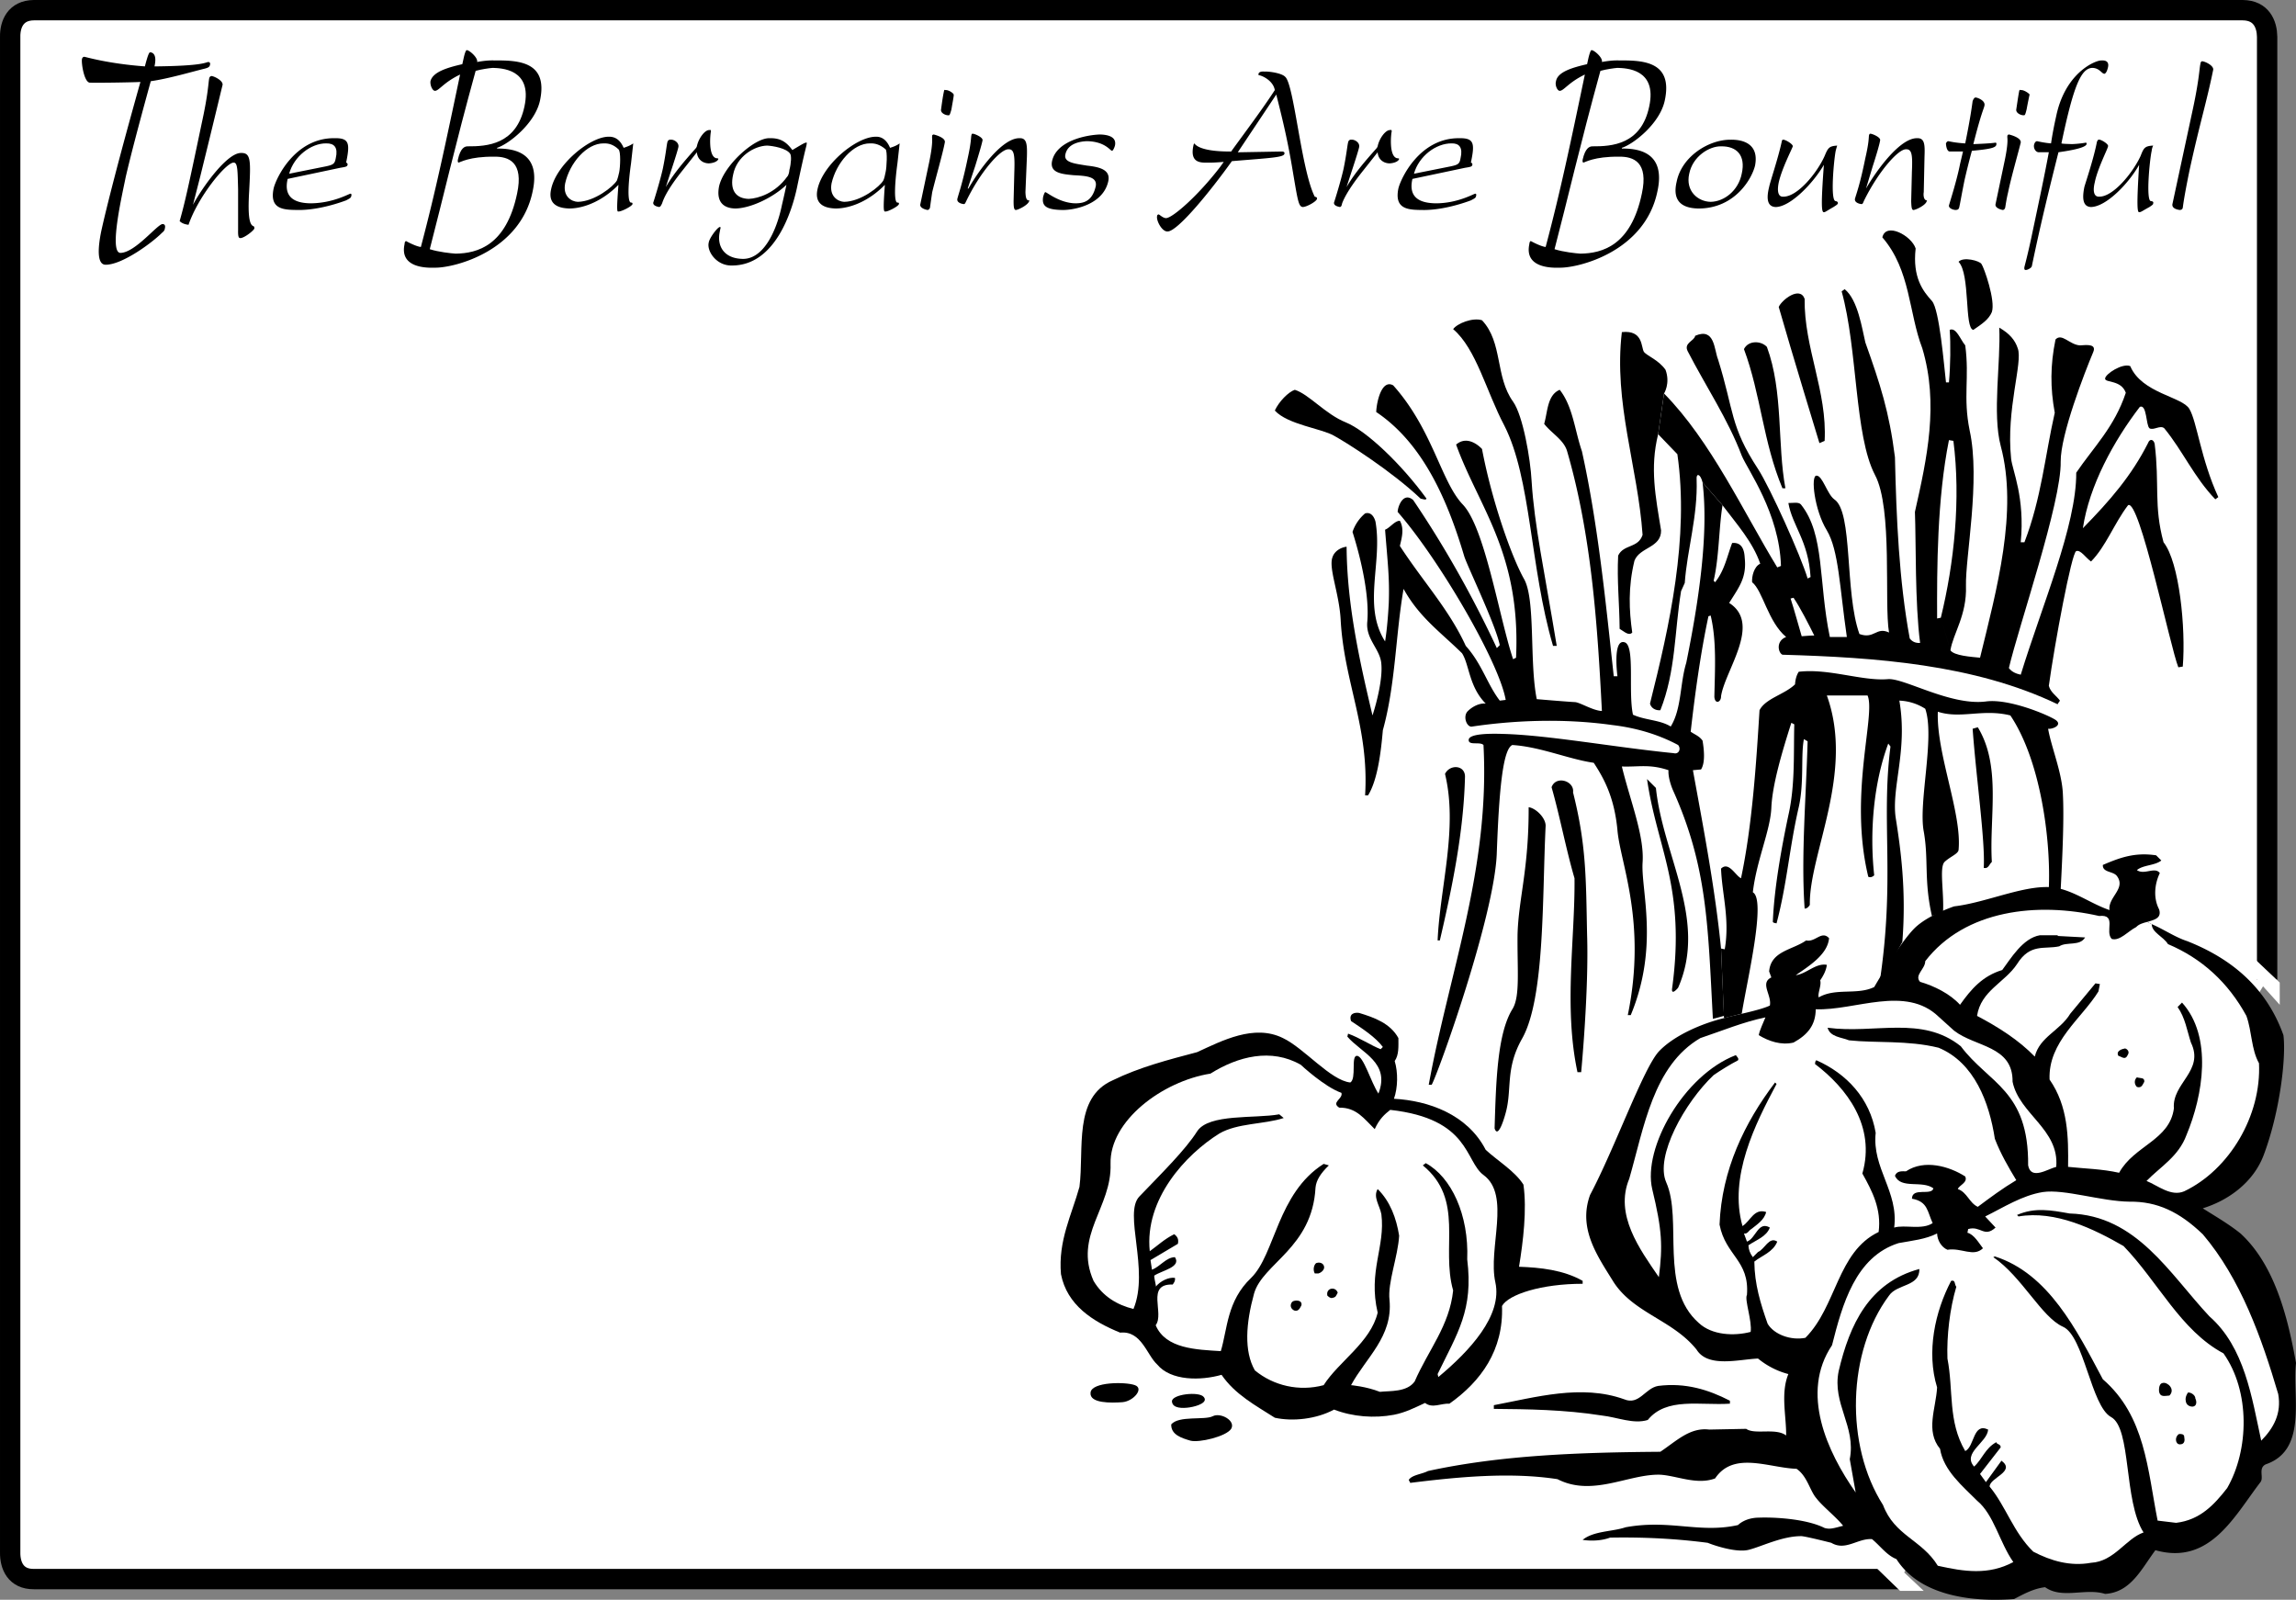
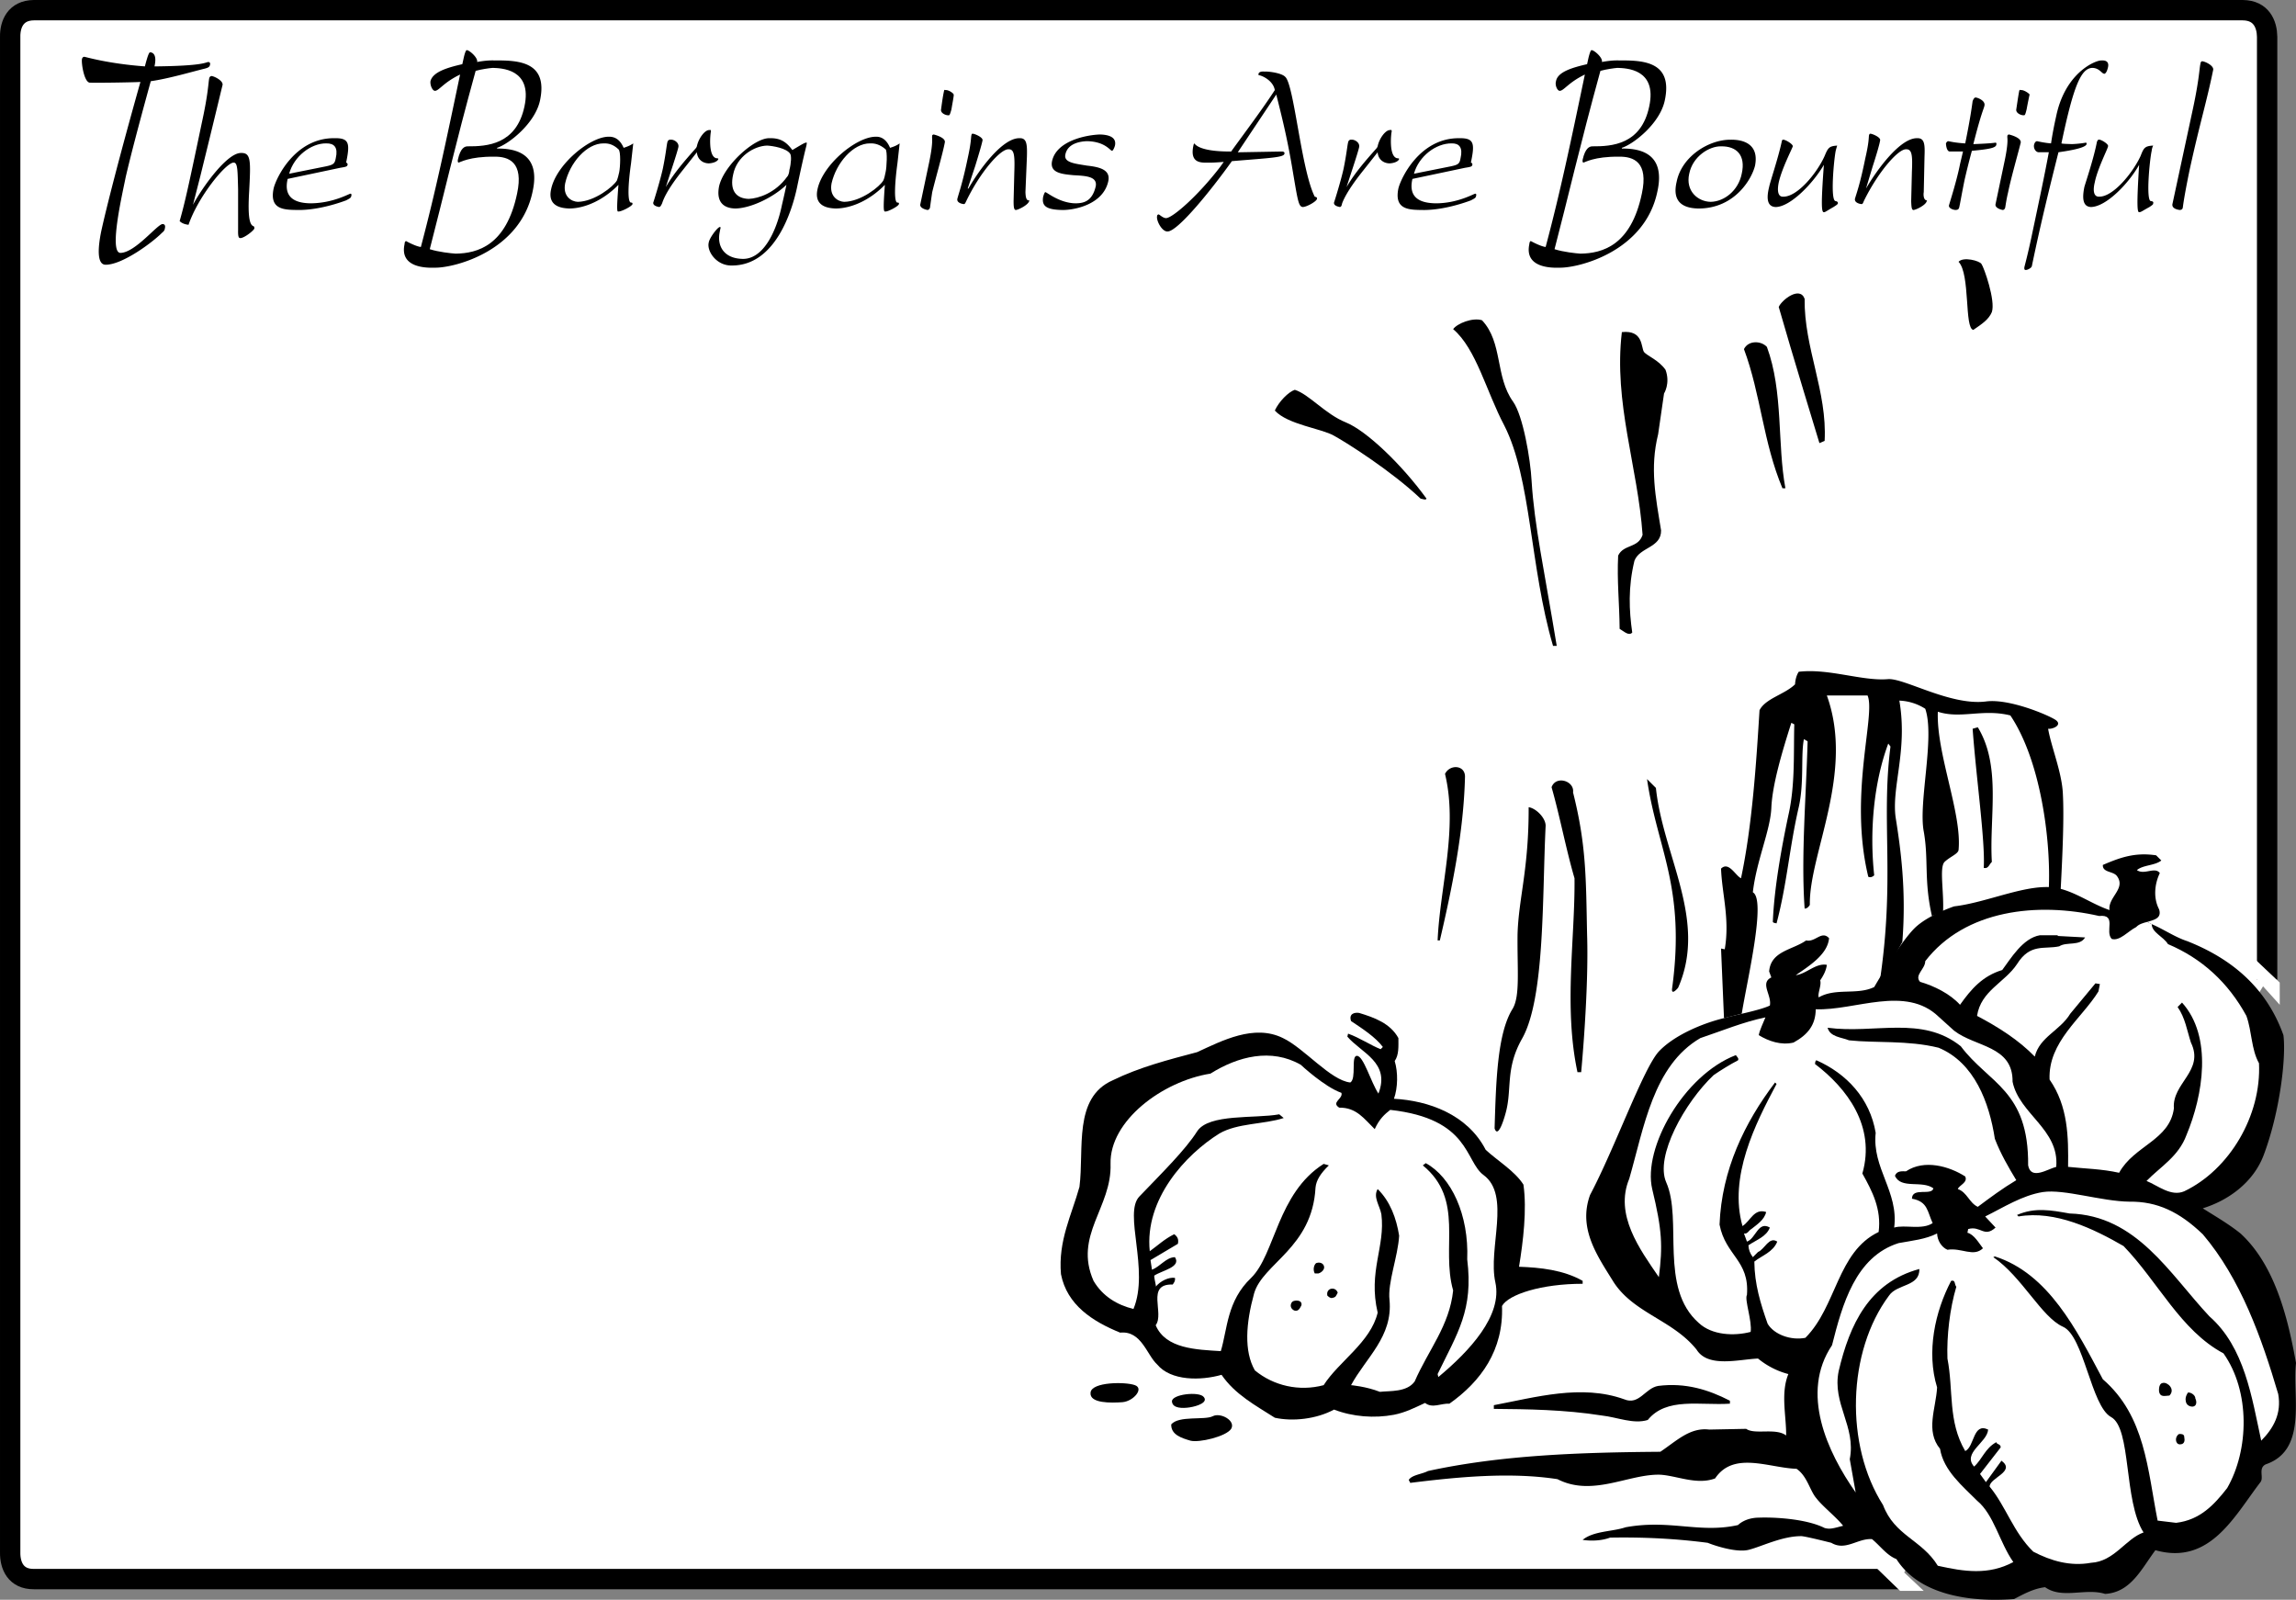
<svg xmlns="http://www.w3.org/2000/svg" width="310.278" height="216.171">
  <rect width="100%" height="100%" fill="#808080" stroke="none" />
  <path fill="#fff" stroke="#000" stroke-width="2.75" d="M256.778 213.375H4.578c-2.476.023-3.226-1.852-3.202-3.602V4.973c-.024-1.7.726-3.575 3.203-3.598h298.5c2.523.023 3.273 1.898 3.297 3.598v127.402" />
  <path d="M224.079 58.672c-1.14 4.594-.34 8.473.398 13 .027 2.371-2.898 2.242-3.601 4.101-.872 3.598-.723 6.711-.297 9.7-.469.504-1.121-.164-1.703-.5-.032-3.54-.372-6.47-.2-9.899.739-1.562 2.711-.972 3.301-2.8-.644-9.215-3.937-17.844-2.8-27.399 2.949-.309 2.566 2.105 3 2.7.449.527 1.976 1.077 2.902 2.398.672 1.836-.203 3.199-.203 3.199l-.797 5.5m43.699-23c.344.488 1.918 4.941 1.398 6.5-.433 1.015-1.324 1.594-2.5 2.402-1.234-.156-.394-7.554-2-9.199.63-.723 2.84-.145 3.102.297m-23.902 4.703c-.086 6.625 3.066 12.516 2.703 19.2l-.703.3s-3.825-12.516-5.5-18.402c.441-.985 2.863-2.852 3.5-1.098m-43.598 2.898c2.832 3.012 1.758 7.618 4.2 11 1.343 1.895 2.347 7.762 2.5 10.7.37 6.043 1.714 12.054 3.398 22.3h-.5c-3.145-10.707-2.918-22.597-6.598-29.8-2.414-4.551-3.777-10.348-6.902-13 .558-.778 2.644-1.602 3.902-1.2m38.5 3.602c2.238 6.062 1.387 13.187 2.5 19.098h-.402c-2.61-6.203-2.93-12.72-5.2-18.801.59-1.207 2.32-1.149 3.102-.297m-56.902 10.199c2.8 1.137 7.558 5.692 10.902 10.301-.098.242-.473.05-.8 0-3.876-3.684-9.95-7.543-11.7-8.5-1.672-.973-6.27-1.5-8-3.402.555-1.215 1.844-2.52 2.7-2.801 1.925.598 4.136 3.3 6.898 4.402" />
-   <path d="M243.477 85.973c.442-.024 1.211-.11 1.7-.098-.727-1.469-1.895-3.773-2.801-5.102l-.399.102c.547 1.695.996 3.398 1.5 5.098l-2.101.101c-2.457-2.039-3.16-6.273-4.598-7.402-.063-.762.25-2.117 1.098-2.5-1-2.922-3.141-5.309-5.098-7.899l-2.7-3.101c-.284-1.164-.874-1.29-.8-.399.172 4.985-1.285 9.504-1.602 14l-.5 1.102c-.898 5.48-.703 10.805-2.8 16.098-.707.054-1.266-.332-1.399-.899 2.625-10.445 5.317-22.398 3.7-33.699l-2.598-2.703.797-5.5c6.34 6.441 10.73 16.004 15.3 23.5l.5-.2c-.21-7.144-4.507-12.976-5.3-14.898-1.872-4.945-4.848-9.355-7.297-14.101-.598-1.141.918-1.407 1-2.098 2.675-1.164 2.547 1.855 3.097 3.2 2.18 6.995 1.598 8.987 5.403 14.8 1.629 2.52 5.789 11.746 6.699 14.797l.398-.2c-.304-4.937-2.464-6.91-3-10 .633.012 1.38-.175 1.7.2 3.246 4.066 2.343 10.426 3.902 17.902h2.3c-.976-6.734-1.093-11.691-2.702-14.402-1.676-2.711-2.22-7.422-1.399-7.399.809-.027 1.445 2.504 2.399 3.2 2.562 1.683 1.378 12.535 3.402 18.199 2.016.742 2.273-1.024 4-.2-.684-3.995.531-16.78-1.902-21.3-2.782-5.344-2.32-16.953-4.5-24.797l.402-.3c1.8 1.421 2.367 5.402 2.8 7.198 2.024 5.692 3.227 9.364 4 15.5.188 8.22.555 16.72 2 24.5.344.454.813.645 1.4.602-.708-5.43-.54-13.547-.7-17.703 1.644-7.27 3.242-14.586 1-22.098-1.856-4.808-1.57-10.562-5.402-15 .488-2.094 3.933-.234 4.5 1.5-.446 3.93 1.007 5.79 2.203 7.098 1.015 1.133 1.636 8.762 1.898 11h.399c.207-2.238.242-5.254.101-7.098.887-.379 1.434 1.305 2.102 2.098.59 4.41-.325 6.972.597 11.5 1.477 6.734-.593 17.125-.5 21 .141 3.96-1.765 6.488-2.097 8.703l-1.301-4.402c1.8-7.344 2.715-15.993 1.7-23.899l-.602-.101c-1.606 8.039-1.625 17.289-1.598 24.101l.5-.101 1.3 4.402c.485.734 2.84.883 4 1 2.255-9.23 5.157-19.8 2.798-28.602-1.164-4.394.02-11.343-.2-16 1.399.813 2.13 1.672 2.5 2.801.715 1.89-1.601 8.235-.898 14.899.172 1.625 1.887 5.21 1.3 11.3h.5c2.305-5.992 2.782-11.707 4.098-17.5-.62-3.367-.609-6.433.102-9.898.855-.918 1.894.71 3.3.797 1.012-.078 2.255-.184 1.798.902-1.145 2.719-4.43 11.176-4.399 14.801.113 5.469-5.683 22.258-7 27.898.402.555 1.05.778 1.602.899 2.863-9.332 7.539-20.176 7.5-27.297 2.312-3.41 5.152-6.148 6.699-10.8-.64-1.766-2.77-1.321-2.8-1.903-.005-.621 2.339-2.137 3.398-1.7 1.57 3.7 7.074 4.13 8 5.801 1.015 1.704 1.543 6.786 3.902 11.899l-.402.3c-2.872-2.984-4.387-6.53-6.899-9.597-.547-.484-1.441.328-2 0-.492-.414-.34-3.281-1.3-2.902-3.551 4.629-6.844 10.652-7.7 16.402 3.664-3.734 6.57-7.094 8.8-11.5.216-.617.747-.55.9.098.68 5.472-.145 8.379 1.199 13.3 2.144 2.688 3.023 11.63 2.601 16.801l-.601.098c-1.098-2.742-5.278-22.906-6.797-21.899-1.875 2.454-2.973 5.543-5 7.602-.719-.496-1.414-1.625-2-1.402-.621.16-2.93 12.582-3.703 18.199.222.887 1.043 1.355 1.5 2-.055.14-.329.41-.297.5-11.293-5.418-24.684-6.336-37.203-6.7-.594-.269-.914-1.863.5-2.398l2.101-.101" />
-   <path d="M232.579 128.172c-.801-8.074-2.399-16.399-3.801-24.098l1.098-.101c.613-.953.386-2.817.203-3.899-.457-.625-.973-.773-1.602-1.199.57-5.04 1.336-10.656 2.399-15.602l.3-.101c.82 3.422.575 7.265.5 11 .098 1.066.93.7.903-.098.55-3.539 5.52-9.789 1.097-12.601 1.36-2.18 2.387-3.418 2.102-6.098-.04-.734-.2-2.152-1.7-2-.695 1.84-1.023 3.7-2.3 5.297l-.2-.2c.747-3.203.696-7.07 1.2-10.199l-2.7-3.101c.868 7.062-.57 16.39-2.202 24.402-.86 2.813-.618 6.211-2.098 8.598-1.461-.91-3.445-.84-5.102-1.598-.68-3.187.344-9.547-1.199-9.8-1.566-.352-.898 4.601-.898 4.601h-.5c-1.094-10.063-2.125-20.55-4.301-30.402-.973-2.832-1.219-6.043-3-8.301-1.691.703-1.625 2.969-2.102 4.601 1.008 1.301 2.649 2.145 3.102 3.7 3.309 11.398 4.105 23.539 4.7 35.101-1.208-.055-2.868-1.113-3.602-1.199-1.024-.047-5.2-.402-5.2-.402-1.011-4.977-.152-13.391-1.699-16.2-1.71-3.015-4.39-10.644-5.7-17.601 0 0-1.8-2.055-3.5-.598 3.052 8.469 8.759 14.672 8.099 28.801l-.399.2c-1.89-5.669-3.797-17.75-6.8-20.903-2.938-3.074-4.055-10.121-9.4-16.098-1.51-.855-2.23 2.059-2.3 3.598 6.418 4.297 9.711 12.144 11.899 19.5.382 1.254 4.238 9.23 4.8 12l-.398.402c-3.242-6.949-7.031-13.695-11.3-20-1.329-1.16-2.083.848-2.102 1.598 5.593 6.394 13.71 20.285 14.601 25.402l-.8.098c-1.708-2.227-2.395-4.945-4.598-7.399-2.25-4.918-5.723-8.617-8.903-13.5.22-.992.637-2.285 0-3.398-.672-.035-1.355.96-2 1.2.34 4.374.621 6.495.5 9.898-.172 3.367-.5 5.199-.5 5.199-3.082-4.86-.308-10.629-1.3-16.2-.16-.581-.575-1.34-1.399-1.097a5.628 5.628 0 0 0-1.7 2.5c1.306 4.133 2.274 8.875 2 12.098-.265 2.433 1.794 3.734 1.9 5.8.163 1.957-.587 5.032-1.2 6.899-1.742-7.36-3.445-14.93-3.5-22.797-.89.113-1.66.668-1.898 1.398-.582 1.457.91 4.899 1.097 8.5.461 8.422 3.864 14.52 3.301 23.7h.399c1.304-2.086 1.753-5.938 2-8.801 1.726-6.211 1.714-12.863 2.8-19.098 2.13 3.856 4.993 5.836 7.903 8.7.992 1.546.93 4.519 3.199 6.8-.785-.09-1.746.356-2.402 1-.754.711-.145 2.297.601 2.098 5.34-.79 12.094-1.156 18.899-.2 3.218.38 6.23 1.266 8.902 2.7.441.527.078 1.293-.602 1.101-8.132-.812-16.976-2.449-23.097-2.601-1.672-.055-4.551-.055-4.602.8-.039.821 1.524.204 2 .7.883 16.73-4.605 30.598-7.398 45.902h.398c.809-1.355 8.574-22.969 8.8-31.402.29-7.785.755-13.922 2.099-14.5 3.793.238 7.605 1.914 11 2.402 1.386 2.117 2.785 4.66 3.203 9.098.37 4.441 3.992 12.39 1.398 25h.399c3.863-9.285 1.37-16.902 1.601-20.598.262-3.637-1.687-8.402-2.8-13 2.3.082 3.71-.363 6.3.5-.078 1.176.602 2.7.602 2.7 4.664 10.363 4.722 18.3 5.398 30.898l1.5-.399-.398-9.101" />
  <path d="M276.876 119.973c.273-6.426-1.082-17.168-5.2-23.301-3.75-.934-6.68.515-9.8-.5-.215 5.683 3.285 13.746 2.8 18.703-.105.535-1.12.867-1.898 1.598-.727.78-.047 4.093-.2 6.8l-1.5.5c-1.1-4.832-.425-7.566-1.1-11.398-.759-3.883 1.53-12.766.198-16.602a6.962 6.962 0 0 0-3.5-1.101c1.157 6.723-1.078 11.664-.5 15.8.668 4.184 1.461 9.844.903 16.801l-3.102 5.7c2.168-14.196.195-21.887 1.5-32.098l-.3-.402c-1.989 5.347-2.54 11.949-1.9 17.8 0 0-.374.407-.8.2-2.683-11.098 1.047-21.91-.101-24.5h-5.5c3.78 10.46-2.426 21.418-2.297 28.3-.184.29-.387.5-.703.5-.497-6.984.191-14.996.402-22.601l-.5-.297c-.438 2.18.05 5.883-.7 9.2-1.277 5.515-1.57 10.292-3 15.698-.144-.046-.425-.05-.5-.199.18-4.648 1.227-10.289 2.098-14.402.926-4.016.696-8.36.801-12.297l-.398-.203c-1.227 3.848-2.578 8.363-2.703 11.5-.141 3.086-2.016 7.137-2.5 11.402 1.836 1-.778 11.918-1.5 16.399l-2.399.601-.398-9.402.5.101c.703-4.105-.367-7.41-.5-10.898 1.039-1.031 1.957.96 2.699 1.297 1.512-7.102 2.062-15.59 2.5-22.7.8-1.597 3.39-2.128 4.8-3.5.032-.523.157-1.171.5-1.699 4.036-.48 8.548 1.27 12 1 2.165-.238 8.548 3.676 13.4 3 3.12-.359 8.288 1.836 9.3 2.5 1.023.707-.434 1.29-1 1.2.441 2.543 1.898 5.949 2 8.902.156 3.02-.027 7.629-.3 12.797l-1.602-.2" />
  <path d="M267.278 98.273c3.21 5.282 1.535 12.106 1.898 18.2-.37.32-.46.957-1.097.8.222-3.539-1.032-12.285-1.5-18.8l.699-.2m-69.301 6.7c-.18 7.539-1.781 15.164-3.398 22.101h-.301c.316-7.238 2.773-15.137 1-22.5.652-1.336 2.726-1.215 2.7.399m25.8 1.5c.953 9.187 7.004 17.859 3 27 0 0-.996 1.215-.8 0 1.839-13.625-2.06-18.852-3.4-28.2l1.2 1.2m-11.199.601c1.808 7.149 1.742 11.668 1.898 19.2.254 7.597-.8 18.601-.8 18.601h-.5c-1.883-8.793-.31-18.129-.4-26.203-1.12-3.797-2.019-8.55-3.1-12.297.581-1.64 3.12-.855 2.902.7m-3.703 4.499c-.47 9.375-.063 23.32-3.2 28.801-2.285 4.07-1.312 6.797-2.199 10 0 0-.969 3.734-1.5 2.098.192-6.246.352-12.758 2.399-16.098 1.074-1.71.652-5.184.703-10.102.133-4.87 1.531-8.804 1.5-17.199 1.015.149 2.297 1.461 2.297 2.5m44.402 21.801c-2.3 1.125-5.211.066-7.5 1.398-.176-.515.402-1.64.2-2.3.312-.47.792-1.22.898-2.098-1.508-.27-2.754 1.223-4.2 1.398 1.743-1.21 4.309-2.78 4.5-5-1-1.093-1.87.594-3.097.301-1.805 1.293-4.778 1.41-5 4.2l.297.8c-1.59.77.085 2.395-.2 3.801-1.343.648-4.523 1.227-6.199 1.7-2.758.66-6.676 2.253-8.8 4.5-2.13 2.327-5.915 12.995-9.301 19.398-1.657 4.578 1.035 8.293 3.203 11.8 2.742 4.196 8.015 5.11 11.199 9.102 1.55 2.484 5.719 1.305 8.3 1.2a10.711 10.711 0 0 0 4.098 2.097c-1.07 2.61-.261 5.73-.3 8.3-1.395-1.074-4.239-.07-5.399-.898l-5 .098c-2.605-.32-4.422 1.543-6.601 3-10.766.086-21.438.43-31.399 2.601-.828.434-2.152.512-2.601 1.2l.203.402c6.285-.781 13.465-1.496 19.898-.5 4.758 2.441 9.637-.742 13.899-.602 2.265.141 4.941 1.422 7.402.5 2.504-3.738 7.289-1.414 11-1.3 1.465.988 1.797 2.972 2.7 4 .816 1.07 2.663 2.511 3.6 3.699-1.238.316-1.761.512-2.5.3-2.581-1.292-7.027-1.476-8.902-1.398-1.902.02-2.8 1-2.8 1-5.204 1.16-9.204-.797-15.2.301-1.761.602-4.308.477-5.8 1.7 1.191.187 2.609.109 3.703-.302 4.761-.085 9.008.157 13.199.7.894.367 4.055 1.433 5.7.902 1.671-.445 4.46-1.836 7-1.8.76.073 4 .898 4 .898 1.929 1.148 3.554-.625 5.5-.5 1.155.953 1.991 2.187 3.3 2.699 3.062 4.828 9.844 5.855 15.898 5.402 1.32-.687 2.653-1.426 4.2-1.601 2.304 1.64 5.437.074 8.101.902 3.465-.187 4.918-3.379 6.8-5.902 7.372 2.07 10.661-4.594 14.2-9.2.488-.628-.344-1.867.7-2.398 5.687-1.934 3.605-9.133 4.1-13.703-1.12-6.293-2.92-13.297-7.5-17.5-1.679-1.348-3.554-2.41-5.1-3.399 3.46-1.062 6.792-3.476 8.199-7.101 2.199-5.77 3.09-13.215 2.703-16.297-2.282-6.387-6.953-10.316-13-12.703-1.657-.54-3.153-1.594-4.801-2.297l-.602-.3c.989-.294 1.973-.512 1.602-1.7-.813-1.562-.602-3.445.098-4.902-.668-.903-2.098.304-3.098-.399.828-.71 2.43-.597 3.3-1.3l-.702-.7c-2.883-.426-4.875.305-7.2 1.301-.058 1.05 1.407.824 1.903 1.5 1.27 1.703-1.246 2.863-1 4.598-2.426-.817-4.692-2.54-7.203-3-3.778-.68-9.227 1.965-13.797 2.5 0 0-3.485 1.152-5.301 2.902-1.766 1.734-4.363 6.055-5.5 8" />
  <path fill="#fff" d="M264.079 139.273c2.86 2.23 7.957 2.008 7.898 6.899.89 4.371 6.34 6.418 5.899 11.5-1.133.277-3.418 1.855-3.797-.2.09-10.16-5.313-11.038-9.102-16.097-5.254-4.207-11.61-1.64-18-2.5.348 1.258 1.856 1.277 2.899 1.7 3.57.386 7.918-.032 12.101 1 4.84 2.003 6.852 7.405 7.602 12.3.77 2.016 1.879 3.918 2.898 5.598-1.89 1.129-3.52 2.347-5.2 3.601-1.16-.535-1.429-1.953-2.698-2.402.152-.508 1.383-.871 1-1.7-2.14-1.37-5.528-2.359-8-.699-.567.004-1.227-.097-1.5.602.808 1.855 3.656.566 5.199 1.7-.246 1.054-2.875-.204-2.902 1.398 2.164.394 2.062 1.726 2.8 3.3-1.43.965-3.777.18-5.199.602.625-4.867-3.02-8.023-2.5-12.8-.781-4.665-3.95-8.009-8-9.802-.176.043-.18.329-.2.5 4.321 3.278 8.224 8.422 6.4 14.801 1.34 2.39 2.597 4.813 2.199 7.899-5.618 2.695-5.649 10.043-9.899 14.3-1.941.387-4.223-.433-5.101-1.898-.957-2.707-1.774-5.363-1.797-8.402 1.015-.817 2.531-1.27 3.097-2.7-1.109-.746-1.695 1.04-2.597 1.399l-.703.703c-.383-.52-.567-.996-.598-1.602 1.18-.796 2.414-1.16 2.898-2.398-1.593-.945-1.906 1.504-3.097 1.898l-.403-1.101c.47.129.664-.434 1-.598.711-.578 1.758-1.226 2-2.3-1.636-.547-2.132 1.238-3.199 1.898-1.879-6.64 1.7-13.77 4.602-19.2l-.203-.199c-4.114 5.422-7.211 11.801-7.5 19.2.808 4.218 4.07 4.824 3.703 9.5-.36.601.726 3.562.5 5-2.23.586-5.223.457-7-1.2-5.414-4.757-2.164-13.918-4.403-19-1.566-3.507 2.504-10.82 6.403-14.5.87-.601 2.203-1.433 3.297-2 .14-.27-.137-.46-.297-.699-7.043 2.7-12.602 12.563-11.301 18.098 1.348 5.566 1.43 7.691.898 11.902-2.59-3.777-6.023-8.445-4-13.3 1.989-6.895 3.223-15.278 9.602-19 2.926-.981 5.773-2.172 8.8-2.801-.292.757-.777 1.695-.902 2.402 1.336.816 3.028 1.402 4.7 1 1.93-1.063 2.984-2.371 3-4.5 5.293.21 12.132-3.293 16.601 1l2.102 1.898" />
  <path d="M188.977 140.273c.004 1.133.082 2.266-.5 3.102.461 1.523.434 3.598-.101 5.098 4.668.25 9.93 2.109 12.402 6.902 1.605 1.484 3.95 2.879 5.098 4.7.484 3.394-.04 7.679-.598 11.097 2.875.101 5.988.426 8.598 1.902v.399c-5.559 0-10.012 1.43-10.899 3 .227 5.972-2.844 10.183-7.101 13.199-1.157-.063-2.297.68-3.297-.098-1.453.676-2.688 1.301-4.203 1.598-2.649.5-5.57.277-8.098-.7-2.387 1.294-5.598 1.633-8 1.102-2.668-1.703-5.387-3.152-7.2-5.8-2.788.8-6.847.847-8.702-1.399-1.407-1.285-2.122-4.598-5-4.3-3.715-1.513-7.18-3.723-8-7.903-.395-4.52 1.441-7.988 2.5-11.797.652-5.137-.868-12.047 4.5-14.402 3.648-1.782 7.53-2.774 11.402-3.801 3.332-1.528 7.703-3.832 11.598-1.899 2.859 1.356 6.43 5.72 9.101 6 .871-.535.047-3.636.899-3.601.894.012 1.875 3.55 2.902 5.101 1.637-4.222-2.313-5.484-4.2-7.699l.098-.402c1.57.555 3.11 1.605 4.403 2.101l.297-.3c-.996-1.332-2.774-2.485-4.297-3.5-.34-.989.465-1.204 1.097-1.098 2.047.621 4.207 1.402 5.301 3.398" />
  <path fill="#fff" d="M181.278 147.672c.254.816-1.45 1.27-.3 2 2.335-.028 3.355 1.492 4.8 2.902.629-1.383 1.344-2.012 2.098-2.601 10.8 1.203 10.078 6.941 12.601 8.8 3.738 2.73.582 9.914 1.602 14.5.996 4.5-3.5 9.305-7.703 12.801l-.098-.402c2.715-5.606 4.844-8.652 4-15.5.242-6.02-2.152-11.125-5.602-13l-.398.3c5.676 4.665 2.414 10.997 4.098 16.903-.493 4.773-3.352 8.043-5.2 12.297-1.054 1.469-3.328 1.25-4.699 1.402-1.863-.734-3.898-.902-3.898-.902 2.02-3.727 5.66-6.555 5.199-11.5-.281-2.336 1.14-5.86 1.3-8.7-.378-2.35-1.202-4.624-2.902-6.3-.652 1.078.278 2.223.5 3.402.559 4.399-1.816 7.696-.5 13.301-.949 4.004-5.261 6.594-7.3 9.797-3.297.887-6.782.086-9.297-2-1.485-2.586-1.215-6.367-.102-10.399 1.18-4.058 7.871-6.16 8.3-14.3.095-.996.696-1.934 1.802-3l-.703-.2c-6.278 3.977-6.551 12.223-9.797 15.399-3.297 3.137-3.192 6.914-4.102 9.902-3.273-.207-7.45-.304-8.8-3.5 1.222-1.62-1.376-5.617 2.3-5.5.102-.164.387-.445.3-.902-.85-.117-1.987.433-2.6 1.203.128-.02-.176-.863-.2-1.5 1.04-.707 3.7-1.145 2.8-2.5-1.194.031-1.964 1.25-3.1 1.7l-.2-1.302 3.7-2.199c.136-.601-.051-.98-.5-1.3-1.348.675-2.208 1.515-3.301 2.3-.72-7.035 4.84-13.058 9.402-15.902 2.453-1.434 6.047-1.227 8.7-2.098l-.602-.5c-3.27.602-9.524-.125-11.098 2.301-1.578 2.492-4.715 5.582-7.8 8.797-2.2 2.258 1.39 9.918-.802 15.203-2.183-.535-4.152-1.691-5.398-3.8-2.711-6.153 2.5-9.923 2.3-15.802-.152-5.804 6.993-11.168 13.5-12.199 3.723-2.336 8.212-3.476 12.2-1.199 0 0 3.191 2.992 5.5 3.797m116.398 19.101c5.125 6.028 7.953 13.989 10.2 21.602.46 2.613-.602 4.582-2.297 6.297-1.274-5.809-2.23-12.617-7-16.797-5.399-5.758-9.832-13.645-18.903-13.902-2.527-.45-4.695-.852-7.097.199l.199.203c4.969-.855 10.187 1.684 14.2 4 4.679 4.855 7.702 11.406 13.5 14.5 3.636 5.137 3.456 13.063.5 18.2-1.759 2.26-3.669 4.316-6.9 4.698l-2.5-.3c-1.359-6.871-1.663-14.141-7.402-19.098-3.554-6.672-7.32-14.266-14.597-16.602l-.203.102c3.886 2.66 6.511 8.098 9.402 9.398 2.836 1.223 3.805 10.72 6.5 12.2 2.789 1.488 1.68 11.336 4.398 15.601-2.402.836-3.953 3.934-7.097 4.098-2.809.515-5.442-.27-7.801-1.5-2.691-2.606-3.688-6.11-5.902-8.797 0-1.21 3.593-2.016 1.601-3.5l-2.101 2.898-.797-1.101 2.797-3.598c-.032-.515-.504-.332-.598-.699-1.516.82-1.91 2.324-3 3.297-1.637-1.856 1.777-3.23 1.898-5-2.07-.992-1.828 2.316-3.097 2.902-2.367-4.027-1.563-8.172-2.403-12.5-.109-3.043.313-6.719 1.2-9.699-.282-.316-.086-.977-.7-.8-2.175 4.132-3.375 9.593-1.898 14.398-.152 2.855-1.606 5.859.398 8.3.48 2.97 3.098 5.075 5 7 2.297 1.903 3.008 5.59 4.903 8.301-3.364 1.801-6.66 1.29-10.203.5-2.164-3.527-5.836-4.043-7.399-8.199-5.18-8.102-4.84-20.742.8-28.3 1.08-1.61 4.188-1.196 4.099-3.602-6.793 1.851-9.41 7.48-10.899 13.8-.906 4.41 2.371 7.461 1.5 11.899l.8 4.5c-3.85-5.48-7.53-13.453-3.198-19.899 1.383-5.472 3.16-11.964 9-13.8 1.832-.336 3.625-.504 5.199-1.301.027.914.586 1.863 1.398 2.203 1.922-.309 3.512 1.035 4.801-.203-.512-.64-1.203-1.887-2.101-2.098l.101-.5c1.695-.484 2.156 1.211 3.7-.199l-1.4-1.5c2.458-1.21 4.99-2.855 7.802-3.3 2.883-.43 7.894 1.257 11.699 1.3 3.73-.047 6.73 1.36 9.898 4.398" />
  <path d="M178.876 170.973c.265.492-.27.98-.7 1.101h-.5c-.293-.512-.097-1.207.2-1.402.273-.102.78-.11 1 .3m1.902 3.7c-.23.422-.23.61-.7.703-.288.086-.476-.105-.702-.3-.23-1.036 1.093-1.305 1.402-.403m-4.902 1.703c-.16.262-.356.922-1 .7-.668-.36-.461-.997-.2-1.2.286-.21 1.336-.27 1.2.5m117.3 12.199c-.668.051-1.234.235-1.398-.5 0 0-.145-1.12.5-1.199.586-.168 1.754.824.898 1.7m-59.398.698v.399c-4.047.27-8.563-.918-11.102 2.203-1.941.602-4.101-.371-6.199-.602-5.062-.8-10.066-.859-14.601-.898v-.5c5.593-1.055 11.843-2.867 17.601-.8 2.043.859 2.824-1.49 4.602-1.802 3.707-.468 6.808.512 9.699 2m62.898-.3c.192.367.239 1.062-.398 1.101-.566-.027-.867-.363-.902-.8-.118-.532.3-1.102.3-1.102.332-.07 1.012.316 1 .8m-143.3-1.8c1.265.453-.207 2.183-1.7 2.3-1.48.106-4.48.188-4.3-1.3.14-1.457 4.73-1.473 6-1m9.3 1.601c.614.727-.867 1.239-1.898 1.399-.953.148-2.332.156-2.402-.797-.051-.984 3.707-1.398 4.3-.602m1.2 2.602c1.05-.559 3.16.59 2.5 1.7-.688 1.042-4.332 1.898-5.5 1.597-1.16-.344-2.641-.785-2.598-2.2 1.027-1.214 4.488-.546 5.598-1.097m131.3 2.797c.09.433.086 1-.597 1-.637-.016-.719-1.055-.102-1.399.235-.023.707-.02.7.399" />
  <path fill="#fff" d="M290.176 124.574c-.59.145-1.152.317-1.5.7-1.066.53-2.218 1.93-3.3 1.601-.977-1.016.75-3.355-1.7-3.102-8.289-1.894-18.117-.878-23.5 6.102 0 1.07-1.52 1.902-.699 2.797 1.899.55 4.055 1.617 5.399 3.101 1.496-2.109 3.027-3.886 5.703-4.699 1.129-1.5 2.765-4.312 5.097-4.699h2.403v.098l3.699.199c-.707 1.223-2.492.539-3.5 1.203-2.024.434-3.926-.441-5.7 2.398-1.656 2.504-4.886 3.594-5.402 7 2.91 1.532 5.625 3.262 7.801 5.5.66-2.675 3.406-3.492 4.8-5.8l3.4-4.098.6.098-.198 1c-2.246 3.644-6.817 6.8-6.602 11.902 2.512 3.613 2.555 7.766 2.5 11.797 2.27.246 4.531.273 6.899.8 2.015-3.683 6.836-4.382 7.402-8.698-.285-3.418 4.172-5.063 2.3-8.899-.515-1.574-.777-3.371-1.8-4.8l.598-.602c4.168 4.625 2.843 12.539.601 17.902-1.066 2.902-3.535 4.29-5.398 6.2 1.547.632 3.324 2.163 5.097 1.398 6.106-2.914 10.442-10.223 10.102-17.301-1.063-1.906-.941-4.262-1.7-6.398-2.464-4.512-6.011-7.762-10.6-9.7-.657-1.054-2.161-1.543-2.2-2.699l-.602-.3" />
-   <path d="M287.579 142.473c-.371.882-.836.308-1.301.199-.375-.656.476-.93.898-1 .332.082.614.46.403.8m2.199 3.7c-.25.418-.352.89-1 .703-.383-.39-.375-.957 0-1.3.476.163 1.047-.02 1 .597" />
  <path fill="#fff" d="M308.079 135.773v-3l-3.703-3.5v2.399l3.703 4.101m-51.403 76.102h-3.097l3.199 3.098h3.2l-3.302-3.098" />
  <path d="M26.079 27.672c1.23-2.297 4.59-7.04 6.5-7 1.351-.04 1.308 1.07 1.097 5.101-.222 3.649.075 4.641.602 4.801.059.02.105.14.098.301-.09.29-1.387 1.309-1.899 1.297-.23.012-.324-.227-.3-1.098v-5.5c-.07-2.449-.04-3.62-.598-3.601-1.047-.02-4.82 4.629-6.102 8.402-.422-.05-.875-.172-1.2-.5.708-2.492 1.177-4.59 3-13.3.888-4.04.868-5.419 1-6a.362.362 0 0 1 .302-.302c.418.04 1.586.641 1.5 1.2-.18.703-.969 4.062-3 12.3l-1 3.899m12.797-3.5c-.692 2.922 1.609 3.281 3.101 3.3 3.067-.019 5.192-1.308 5.399-1.3.128-.008.136.172.101.3-.047.262-.18.321-.7.602-.698.258-3.53 1.278-6.3 1.301-1.937-.023-4.117.07-3.5-2.902.3-1.348 2.86-6.84 8.2-6.801 2.03-.04 2.14.68 1.6 3.3.075.02.208.083.2.301-.09.23-.144.262-1 .399l-7.101 1.5m43.402-5.699c.984-.02 1.601.582 2 1.5.441-.137.914-.32 1.3-.598l-.3 2.7c-.399 2.769-.504 5.288 0 5.3.195-.012.2.078.2.2-.099.327-1.571 1.05-1.9 1-.175.05-.28-.012 0-3.602-1.991 2.03-4.464 3.172-6.6 3.199-1.415-.028-2.977-.477-2.5-2.598.683-3.34 5.257-7.12 7.8-7.101m11.898 1.3c.215-1.078 1.09-2.25 1.7-2.199.132-.05.199-.02.203.2-.047-.012-.461 3.288.699 3.601.258.02.297.047.3.098-.09.37-.761.582-1.3.601-.899-.02-1.54-.62-1.602-1.5l-1.898 2.399c-.555.699-2.285 2.86-2.8 4.5-.177.37-.243.46-.4.5-.202-.04-.847-.16-.8-.598.105-.281.941-2.98 1.3-4.602.395-1.921.5-3.09.598-3.5.059-.34.27-.43.5-.398.395-.031 1.121.387 1 1-.191.86-1.144 3.648-1.699 5.398 1.16-1.988 2.637-3.64 4.102-5.3l.097-.2m9.801-1.101c1.488-.04 2.285.5 3.102 1.601 1.191-.71 1.718-1.039 1.898-1 .082-.039.059.079 0 .399-.11.46-.46 1.781-1.3 5.8-.59 2.7-2.786 10.442-8.801 10.403-2.028.04-3.387-1.91-3.098-3.102.098-.64 1.195-2.078 1.5-2.101.082.023.125.05.098.101-.008.102-.043.16-.098.5-.441 2 .586 3.59 2.898 3.7 2.899.222 4.746-3.621 5.5-7.301.293-1.238.473-2.078.602-2.7-1.805 1.731-4.848 3.173-6.902 3.2-1.618-.028-2.61-.899-2.2-3 .637-2.82 4.762-6.54 6.801-6.5m14.399-.199c.902-.02 1.52.582 1.902 1.5.46-.137.93-.32 1.3-.598l-.3 2.7c-.379 2.769-.484 5.288 0 5.3.21-.012.219.078.2.2-.079.327-1.552 1.05-1.802 1-.254.05-.359-.012-.097-3.602-1.973 2.03-4.45 3.172-6.602 3.199-1.398-.028-2.96-.477-2.5-2.598.703-3.34 5.274-7.12 7.899-7.101m7.203 3.402c.61-2.973.308-3.242.398-3.5-.015-.102.024-.16.2-.203.183.043 1.683.43 1.5 1.101-.25 1.372-1.258 4.88-1.7 6.7-.129.851-.219 1.511-.3 2.101-.09.219-.223.278-.301.301-.235-.023-1.145-.262-1-.8l1.203-5.7m2.597-6.301c-.328.028-1.101-.27-1-.8.114-.82.22-1.66.403-2.5.027-.149.097-.149.199-.102.43-.047 1.113.46 1.098.601.066.07-.176 1.211-.297 2-.2.711-.25.829-.403.801m8.903 7.598c.07-2.2-.016-3.04-.801-3-1.086-.04-3.816 3.082-5.7 7-.144.312-.21.402-.3.402-.2 0-1.004-.152-.902-.699.152-.652.671-1.973 1.402-5.5.496-2.23.422-2.8.5-3.102.02-.148.086-.238.2-.199.128-.039 1.41.469 1.3.899-.082.472-.582 2.152-1 3.5l-1 3h.098c1.433-2.52 4.586-6.84 6.902-6.801.996-.04 1.043.863 1 2.5l-.2 4.8c.02.25.016 1.063.4 1.102.097-.039.14-.011.1.098-.12.523-1.46 1.18-1.8 1.203-.258-.023-.297-.41-.3-1.203l.1-4m4.2 2.801c.144-.051 1.883 1.48 4.098 1.5 1.003-.02 2.214-.2 2.703-2.301.246-1.348-1.371-1.41-3-1.5-1.633-.149-3.227-.328-2.903-1.899.606-2.808 4.774-3.558 6.5-3.601 1.418.043 2.211.492 2 1.5-.047.191-.25.703-.398.703-.234 0-.926-1.262-3.402-1.3-.934.038-2.598.308-2.899 1.8-.254 1.117 1.375 1.238 2.899 1.5 1.718.187 3.226.547 2.902 2.098-.652 3.039-4.285 3.879-6.102 3.902-2.34-.023-2.918-.563-2.699-1.8.149-.5.254-.653.3-.602m26.001-5.399h.2c1.19-.02 4.538-.082 5.8-.101.226.02.351.109.3.3-.093.5-1.812.559-7.1 1-2.99 4.18-7.395 9.551-8.7 9.5-.734.051-1.563-1.48-1.402-2.101-.004-.098.085-.188.203-.2.12.012.574.493 1 .5.867-.007 4.312-3.007 7.297-6.898l.5-.699c-.766.059-1.524.117-2.2.098-1.004.02-2.39-.008-1.898-2.301.035-.2.098-.258.098-.297.144.04.464 1.117 5 1.098 1.847-2.559 4.25-5.739 5.902-8.301-.238-1.367-1.86-1.996-2.102-2-.117.004-.113-.117-.097-.2.047-.218.312-.34.797-.3.617-.04 2.343.203 2.8.703 1.2.969 2.164 12.578 4 16.2.075.038.364.038.301.3-.066.34-1.324 1.059-1.898 1.098-.625-.04-.703-.91-1.5-5.598-.703-4.07-1.371-6.68-2.102-9.602l-5.2 7.801m18.899-.801c.215-1.078 1.086-2.25 1.7-2.199.132-.05.199-.02.203.2-.051-.012-.465 3.288.699 3.601.254.02.297.047.3.098-.093.37-.761.582-1.3.601-.902-.02-1.543-.62-1.602-1.5l-1.898 2.399c-.555.699-2.285 2.86-2.902 4.5-.075.37-.141.46-.297.5-.203-.04-.852-.16-.801-.598.101-.281.941-2.98 1.3-4.602.391-1.921.497-3.09.598-3.5.059-.34.27-.43.5-.398.395-.031 1.121.387 1 1-.191.86-1.144 3.648-1.699 5.398 1.156-1.988 2.637-3.64 4.102-5.3l.097-.2m4.7 4.399c-.68 2.922 1.617 3.281 3.203 3.3 2.976-.019 5.097-1.308 5.297-1.3.136-.008.148.172.101.3-.035.262-.172.321-.7.602-.69.258-3.523 1.278-6.3 1.301-1.926-.023-4.105.07-3.5-2.902.313-1.348 2.871-6.84 8.2-6.801 2.042-.04 2.152.68 1.6 3.3.087.02.22.083.2.301-.078.23-.133.262-1 .399l-7.101 1.5m38.703 4c-2.582-.028-3.547-1.258-3-3.598.691-3.48 4.41-5.73 7.297-5.699 1.867-.031 3.847.687 3.3 3.5-.433 1.809-2.738 5.77-7.597 5.797m9.5-2.899c.113-.64 1.183-3.761 1.699-6.101.039-.27.144-.328.2-.297.28-.031 1.347.598 1.3.898-.078.301-1.5 3.032-1.902 4.899-.184.89-.192 1.941.601 1.902 1.922.04 4.578-3.199 5.602-5.5.468-1.12.613-1.332 1.699-1.402-.05.164-.125.402-.2.703-.245 1.2-.765 6.809 0 6.797.075.012.325.07.298.3-.047.13-.11.192-.598.5-.938.532-1.121.712-1.3.7-.302.012-.415-.797 0-6.399-1.466 2.512-4.509 5.66-6.5 5.7-1.25-.04-1.24-1.328-.9-2.7m19.298-2.101c.097-2.2.011-3.04-.797-3-1.063-.04-3.793 3.082-5.703 7-.118.312-.184.402-.297.402-.172 0-.98-.152-.903-.699.176-.652.696-1.973 1.403-5.5.52-2.23.445-2.8.5-3.102.043-.148.11-.238.199-.199.152-.039 1.434.469 1.3.899-.058.472-.558 2.152-1 3.5l-.902 3c1.457-2.52 4.61-6.84 6.903-6.801 1.02-.04 1.066.863 1 2.5l-.102 4.8c-.055.25-.058 1.063.399 1.102.023-.039.066-.011 0 .098-.09.523-1.43 1.18-1.797 1.203-.235-.023-.274-.41-.301-1.203l.098-4m5.101-2.699c-.426-.04-.5-.938-.5-1.098.063-.14.137-.262.3-.3.27.038.903.218 2.302.3.707-3.441.914-5.09 1-5.703.113-.32.246-.496.398-.5.258.004 1.367.422 1.2 1.101-.055.372-.4.852-1.5 5.2 2.359-.09 2.855-.18 3-.2.12.02.148.11.1.301-.077.41-1.003.59-3.3.801a99.41 99.41 0 0 0-1 4c-.422 2.09-.55 2.93-.7 3.598-.073.379-.288.379-.5.402-.413-.023-.94-.262-.901-.602.16-.59 1.058-3.351 1.5-5.601l.402-1.7h-1.8m7.398 1.403c.632-2.973.328-3.242.402-3.5.004-.102.039-.16.2-.203.198.043 1.702.43 1.6 1.101-.331 1.372-1.343 4.88-1.702 6.7-.207.851-.301 1.511-.399 2.101-.074.219-.207.278-.3.301-.22-.023-1.126-.262-1-.8l1.199-5.7m2.601-6.301c-.308.028-1.086-.27-1-.8.13-.82.238-1.66.399-2.5.05-.149.12-.149.203-.102.445-.047 1.129.46 1.199.601-.02.07-.262 1.211-.402 2-.176.711-.227.829-.399.801m2.102 5c-.453.04-.793-.5-.703-1 .062-.222.16-.46.402-.5.168.04 1.105.25 1.898.301.13-.89.332-2.063.7-3.703 1.238-5.918 5.351-7.54 6.101-7.5.57-.04 1.059.14.899.902-.082.38-.254.86-.5.899-.38-.04-.633-.758-1.598-.801-1.508.043-2.52 2.203-4.2 10.203.18.07.735.07 1.4.098.917-.028 1.862-.18 1.898-.2.082.02.12.079.101.2-.105.449-1.738.812-3.8 1.101-1.208 4.809-2.391 9.578-3.598 15.399-.094.3-.696.539-.801.5-.11.039-.266-.02-.2-.399.098-.402.434-1.629.9-3.8 1.198-5.66 1.827-8.63 2.398-11.7h-1.297m6.097 4.699c.176-.64 1.246-3.761 1.7-6.101.101-.27.21-.328.3-.297.246-.031 1.313.598 1.2.898-.016.301-1.434 3.032-1.797 4.899-.223.89-.23 1.941.597 1.902 1.883.04 4.54-3.199 5.602-5.5.434-1.12.574-1.332 1.7-1.402a1.97 1.97 0 0 0-.2.703c-.281 1.2-.805 6.809-.102 6.797.141.012.391.07.301.3.012.13-.047.192-.5.5-.976.532-1.156.712-1.398.7-.239.012-.356-.797 0-6.399h.097-.097c-1.403 2.512-4.45 5.66-6.5 5.7-1.188-.04-1.18-1.328-.903-2.7m14.7-10.699c.859-4.039.84-5.418 1-6a.308.308 0 0 1 .203-.3c.488.039 1.656.64 1.5 1.199-.89 4.363-1.79 7.12-3.203 13.601-.805 3.961-.864 4.801-.899 5-.047.188-.14.278-.398.301-.172-.023-1.11-.14-1-.8l2.797-13M18.977 11.074c-.64.043-5.004.133-6.8.098-.798.035-1.208-2.664-1.098-3.2.035-.14.113-.277.297-.3.246.023 3.175.926 8.203 1.3.433-1.679.601-1.906.699-1.898.336-.008.973.262.598 1.899 6.64-.063 6.867-.555 7.3-.598.168.043.27.133.2.398-.055.317-.364.407-.7.5-1.664.403-4.843 1.348-7.3 1.7-1.852 6.715-2.864 10.672-3.399 13-.324 1.722-2.34 10.183-.7 10.199 1.985-.016 4.993-3.887 5.7-3.899.18.012.426.102.3.602-.026.219-.105.356-.401.598-1.278 1.289-5.325 4.304-7.598 4.3-1.258.004-1.008-2.52-.602-4.5.664-3.058 2.446-10.078 5.301-20.199m43.699-3.301c.125-.539.27-.988.403-1 .37.012 1.543 1.047 1.398 1.602.828-.152 1.688-.242 2.399-.203 3.343-.04 7.199.23 6.101 5.402-.672 3.153-4.312 5.946-5.8 6.399v.101c2.07-.015 5.992.39 4.8 5.801-1.687 8.133-10.656 10.336-13.2 10.297-1.128.039-4.823.039-4.1-3.2-.005-.136.042-.359.199-.398.058.04 1.285.715 2 .801 1.992-7.512 3.355-14.035 5.3-23.3-2.246 1.073-2.847 2.198-3.398 2.198-.336 0-.676-.765-.602-1.3.309-1.266 2.328-1.848 4.301-2.301l.2-.899m151.999 0c.137-.539.282-.988.403-1 .383.012 1.554 1.047 1.398 1.602.836-.152 1.695-.242 2.399-.203 3.355-.04 7.207.23 6.101 5.402-.66 3.153-4.305 5.946-5.8 6.399v.101c2.077-.015 6 .39 4.8 5.801-1.68 8.133-10.644 10.336-13.2 10.297-1.116.039-4.812.039-4.1-3.2.003-.136.054-.359.199-.398.07.04 1.293.715 2 .801 2-7.512 3.363-14.035 5.3-23.3-2.234 1.073-2.836 2.198-3.398 2.198-.324 0-.668-.765-.5-1.3.215-1.266 2.238-1.848 4.2-2.301l.198-.899" />
  <path fill="#fff" d="M44.079 22.473c.988-.211 1.164-.36 1.297-1.098.332-1.453-.196-2.023-1.297-2-2.016-.023-4.356 1.719-5 4.098l5-1m39.5-2.301c-.707-.668-1.371-.82-2-.797-2.301-.023-4.598 2.648-5.203 5.398-.356 1.782.867 2.47 1.703 2.5 2.258-.03 4.828-2.07 5.297-2.898.082-.191.23-.762.3-1.102.141-.648.246-2.84-.097-3.101m15.5 3.402c-.492 2.14.375 3.25 2.097 3.301 1.325-.05 3.621-.8 5.2-3 .168-.14.293-.621.3-.902.243-.891.297-1.938.102-2.2-.5-.761-2.356-1.058-3.102-1.101-1.773.043-4.12 1.48-4.597 3.902m20.597-3.402c-.789-.668-1.453-.82-2.097-.797-2.285-.023-4.578 2.648-5.203 5.398-.34 1.782.882 2.47 1.703 2.5 2.277-.03 4.843-2.07 5.297-2.898.101-.191.246-.762.3-1.102.157-.648.262-2.84 0-3.101m76.403 2.301c1-.211 1.175-.36 1.297-1.098.343-1.453-.184-2.023-1.2-2-2.105-.023-4.441 1.719-5.097 4.098l5-1m35.097 4.8c1.82-.03 3.739-1.5 4.2-3.8.562-2.5-.688-3.73-2.797-3.7-1.59-.03-3.828 1.352-4.301 3.7-.527 2.359 1.187 3.77 2.898 3.8M66.778 21.172c-3.356-.035-4.606.777-4.8.8-.118-.023-.138-.16-.102-.398.355-1.605.921-1.785 1.3-1.8 2.598.015 6.606-.212 7.7-5.399 1.097-5.117-3.215-5.16-4.297-5.203-.5.043-1.492.176-2.301.402-2.832 10.258-4.422 17.278-6.2 24.098 1.16.379 2.872.562 3.5.601 2.973-.039 6.829-1.12 8.298-8.101.921-4.27-1.125-5.035-3.098-5m152 0c-3.344-.035-4.598.777-4.8.8-.11-.023-.13-.16-.102-.398.367-1.605.933-1.785 1.3-1.8 2.61.015 6.618-.212 7.7-5.399 1.105-5.117-3.204-5.16-4.297-5.203-.492.043-1.48.176-2.301.402-2.824 10.258-4.41 17.278-6.2 24.098 1.169.379 2.884.562 3.5.601 2.985-.039 6.837-1.12 8.298-8.101.93-4.27-1.114-5.035-3.098-5" />
</svg>